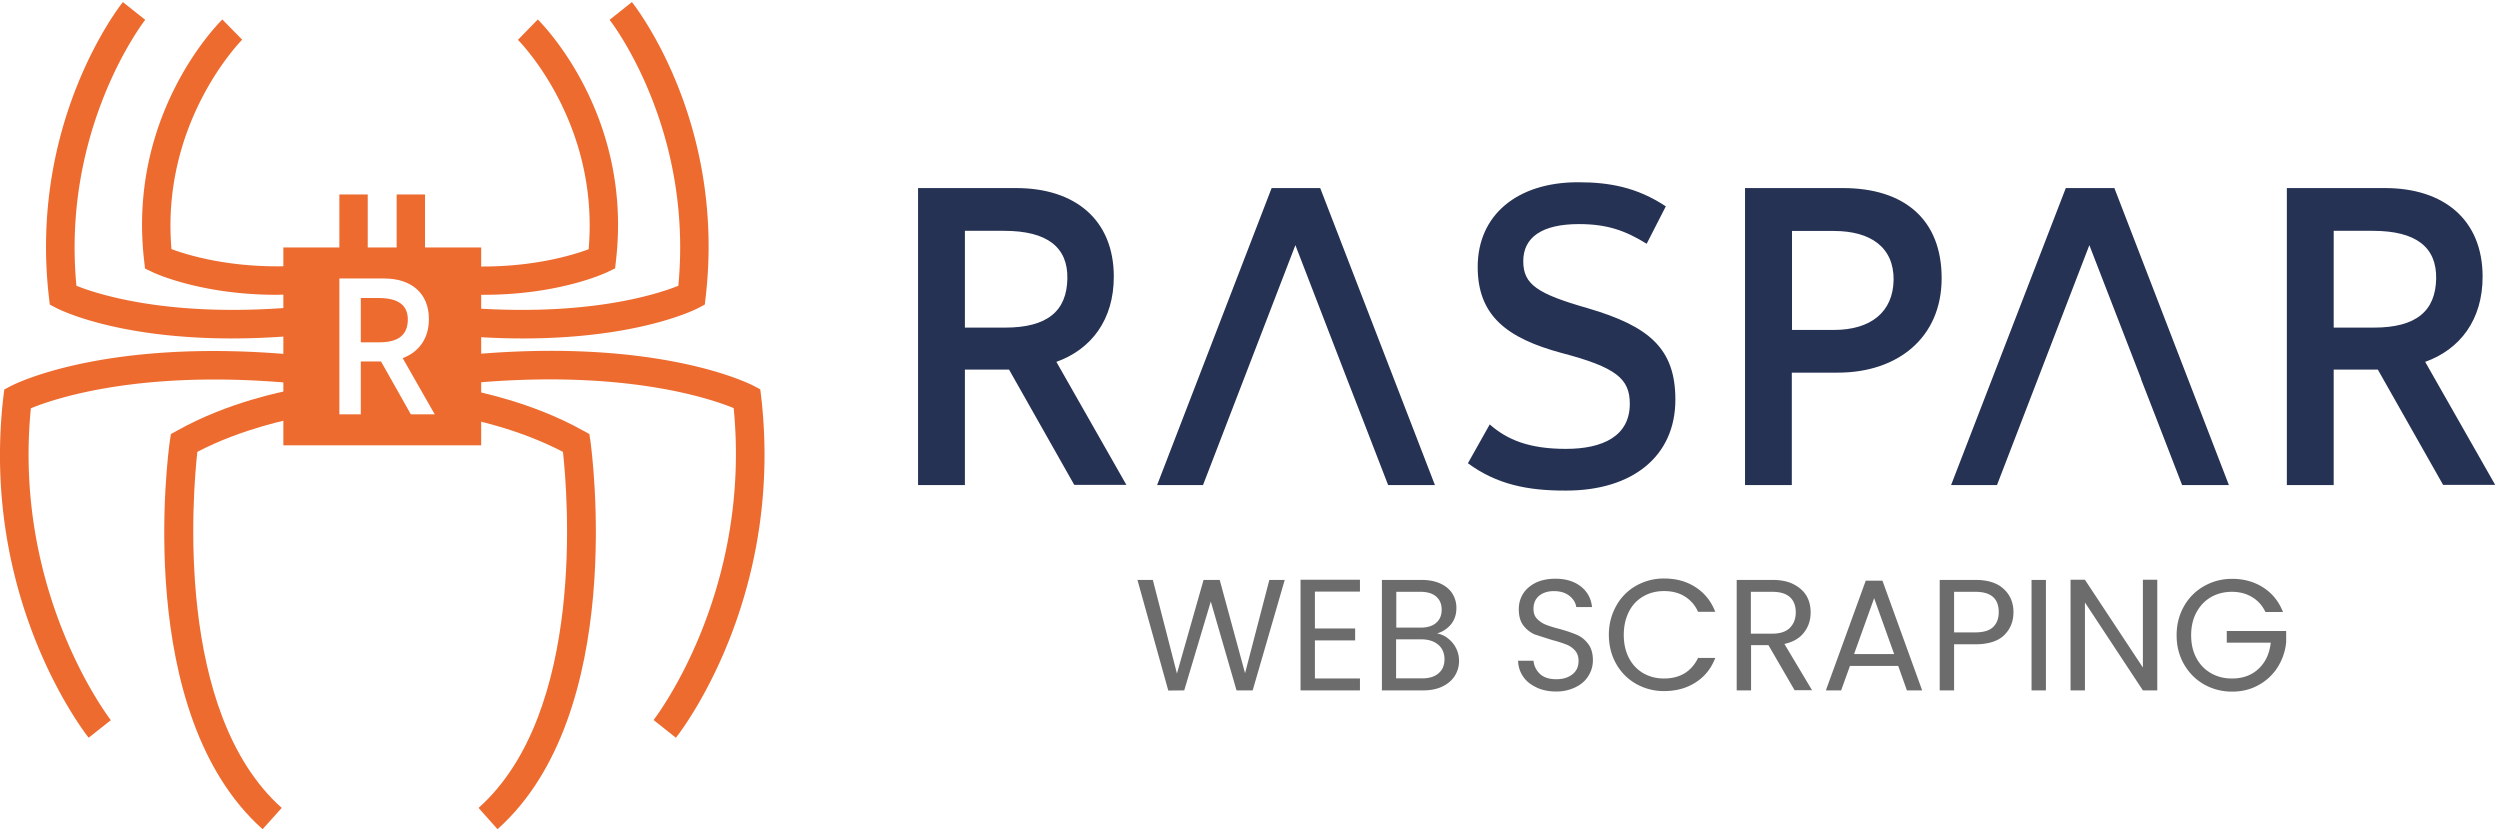
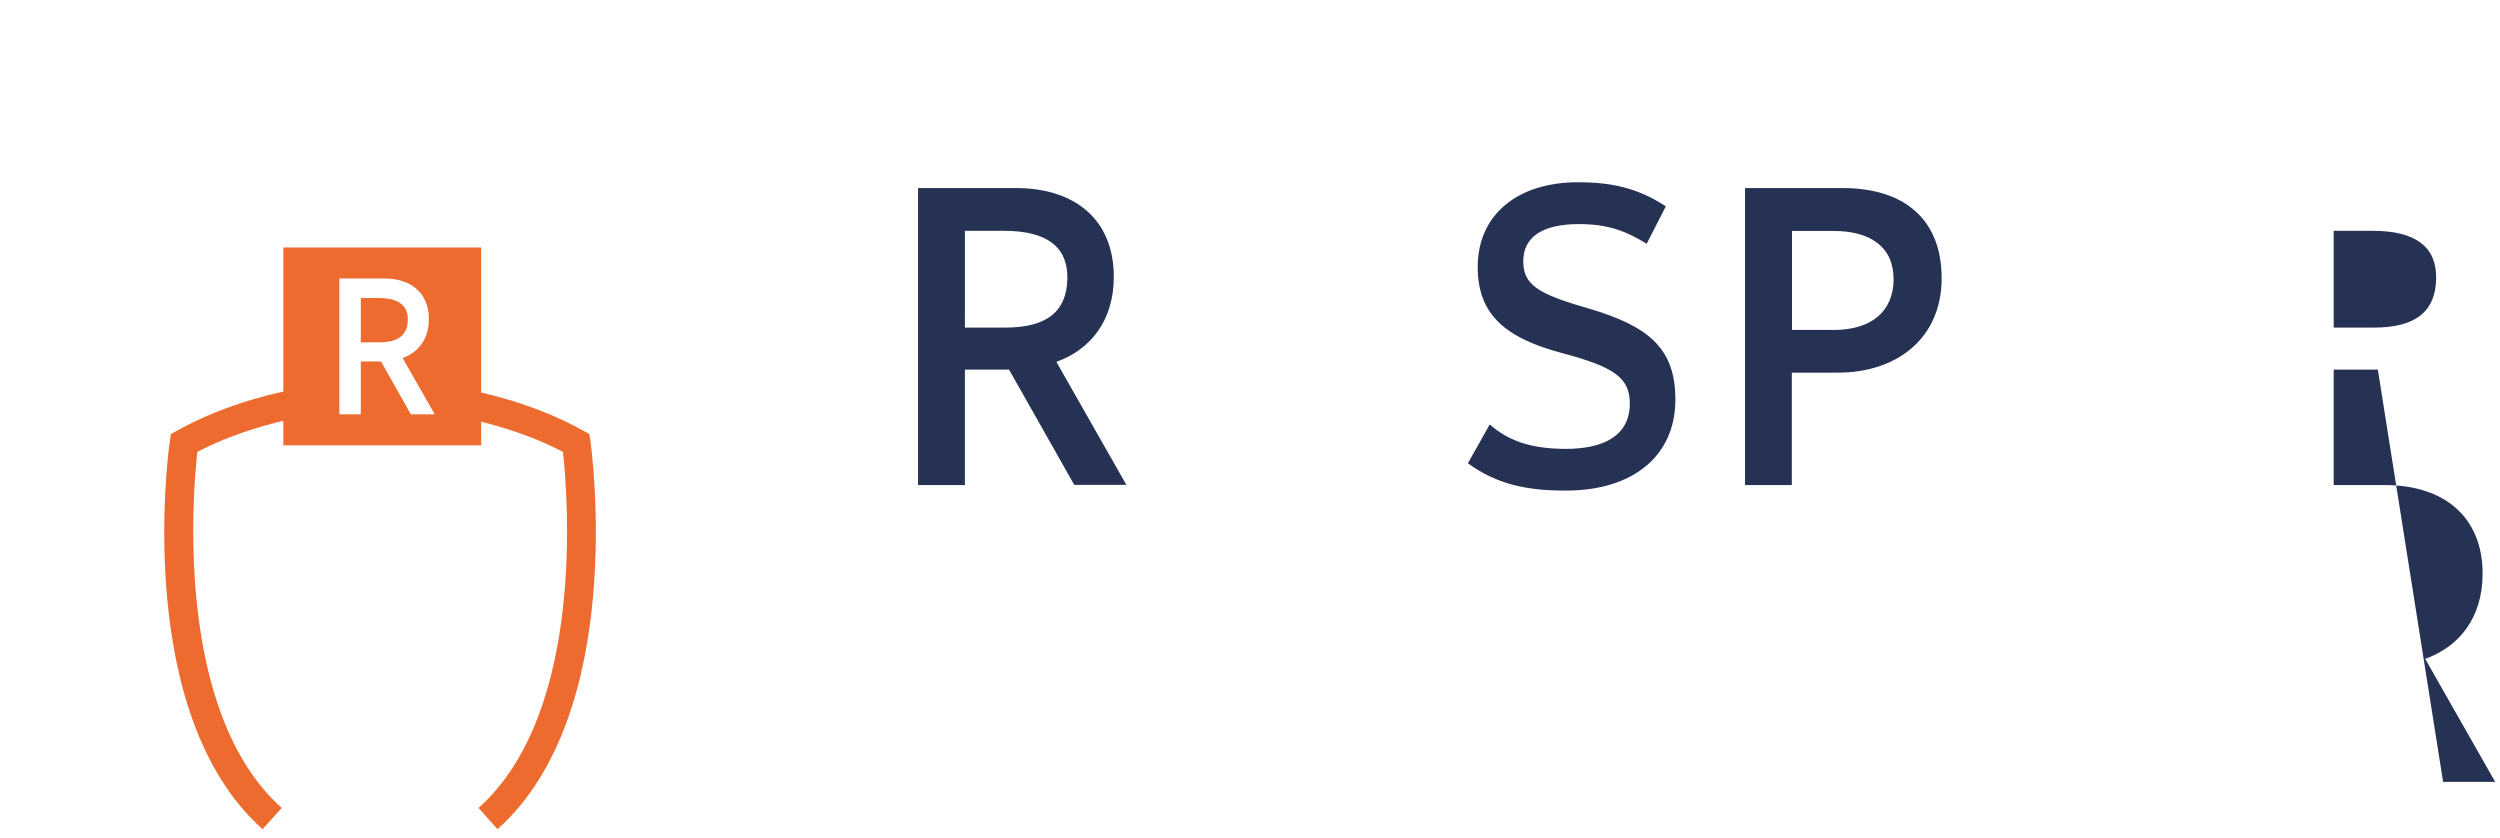
<svg xmlns="http://www.w3.org/2000/svg" width="200" height="67" viewBox="0 0 201 67">
  <g fill="rgb(92.941%,41.961%,18.431%)">
-     <path d="M29.566 15.469h-2.281v5.203h2.281zm4.606 0h-2.281v5.203h2.281zm-11.934 8.066c-6.086 0-9.852-1.754-10.008-1.84l-.57-.27-.07-.629C10.223 9.039 17.563 1.711 17.875 1.398l1.598 1.625c-.07.07-6.559 6.613-5.687 16.836 1.297.484 4.719 1.539 9.535 1.367l.086 2.281-1.168.027zm-3.578 3.508c-9.324 0-13.883-2.324-14.113-2.437l-.543-.285-.07-.598C2.324 9.707 9.566.387 9.879 0l1.797 1.426c-.07.086-6.742 8.695-5.531 21.383 1.711.684 7.469 2.566 17.477 1.727l.184 2.277a59.74 59.74 0 0 1-5.145.23zm23.363 0c-1.582 0-3.293-.07-5.145-.23l.184-2.277c9.996.84 15.77-1.043 17.477-1.727 1.215-12.73-5.457-21.297-5.527-21.383L50.805 0c.316.387 7.555 9.707 5.93 23.723l-.07.598-.539.285c-.215.113-4.793 2.438-14.102 2.438zM54.34 59.145l-1.793-1.426c.082-.098 7.895-10.207 6.441-25.074-1.867-.77-8.625-3.051-20.469-2.066l-.187-2.281c14.797-1.242 21.953 2.395 22.254 2.551l.539.285.074.598c1.852 16.211-6.5 26.973-6.859 27.414zm-47.211 0C6.77 58.688-1.598 47.941.27 31.746l.074-.598.539-.285c.301-.156 7.457-3.793 22.254-2.551l-.187 2.281c-11.844-1-18.602 1.297-20.469 2.066C1.012 47.527 8.84 57.633 8.91 57.734zm31.746-35.61c-.387 0-.77 0-1.168-.016l.082-2.277c4.805.168 8.242-.887 9.539-1.371.883-10.262-5.617-16.762-5.687-16.836l1.598-1.637c.313.313 7.641 7.641 6.285 19.387l-.07.625-.57.273c-.156.086-3.906 1.852-10.008 1.852zm0 0" />
    <path d="M21.113 66.5c-10.437-9.309-7.586-30.32-7.457-31.219l.086-.555.5-.27c4.117-2.324 8.738-3.18 8.937-3.223l.414 2.25c-.043.016-4.062.758-7.727 2.68-.371 3.367-1.84 20.93 6.785 28.625zM40 66.5l-1.523-1.711c8.637-7.711 7.156-25.258 6.785-28.625-3.664-1.922-7.684-2.68-7.727-2.68l.414-2.25c.199.043 4.801.898 8.938 3.223l.496.27.086.555c.117.898 2.953 21.91-7.469 31.219zm-9.551-42.707h-1.441v3.563h1.484c1.555 0 2.281-.613 2.297-1.809.012-1.156-.742-1.754-2.34-1.754zm0 0" />
    <path d="M22.781 19.73v15.906h15.906V19.73zm10.25 13.414l-2.398-4.25h-1.625v4.25h-1.723V22.223h3.605c2.168 0 3.594 1.172 3.594 3.266 0 1.598-.844 2.664-2.109 3.137l2.578 4.52zm0 0" />
  </g>
-   <path d="M103.293 46.457l-2.578 8.883h-1.297l-2.07-7.145-2.137 7.145-1.281.012-2.48-8.895h1.238l1.938 7.527 2.141-7.527h1.297l2.039 7.5 1.953-7.5zm2.426.941v2.965h3.234v.957h-3.234v3.063h3.621v.957h-4.777v-8.895h4.777v.953zm10.703 3.766c.273.211.484.469.645.781a2.27 2.27 0 0 1 .242 1.012c0 .457-.117.855-.344 1.215s-.555.641-.996.855-.957.313-1.555.313h-3.309v-8.883h3.18c.598 0 1.113.102 1.539.301s.742.469.957.813a2.14 2.14 0 0 1 .313 1.141c0 .527-.145.953-.43 1.313a2.29 2.29 0 0 1-1.125.738 1.86 1.86 0 0 1 .883.402zm-4.16-.871h1.953c.539 0 .969-.129 1.254-.387.297-.254.441-.613.441-1.055 0-.453-.145-.797-.441-1.055s-.727-.383-1.285-.383h-1.922zm3.391 3.676c.328-.27.484-.652.484-1.137s-.168-.887-.512-1.172-.797-.426-1.367-.426h-2.012v3.137h2.055c.582.012 1.039-.129 1.352-.402zm7.898 1.14c-.457-.211-.828-.496-1.082-.867a2.31 2.31 0 0 1-.414-1.285h1.238c.043.414.215.77.516 1.055s.738.43 1.324.43c.555 0 .984-.145 1.313-.414s.469-.625.469-1.07c0-.34-.098-.613-.285-.824a1.79 1.79 0 0 0-.699-.484 10.39 10.39 0 0 0-1.137-.359l-1.414-.453a2.35 2.35 0 0 1-.898-.715c-.254-.328-.371-.77-.371-1.312 0-.484.129-.91.371-1.281s.602-.656 1.043-.871c.441-.199.953-.297 1.539-.297.828 0 1.512.211 2.039.625s.824.969.898 1.656h-1.27c-.043-.344-.23-.645-.543-.898s-.727-.387-1.254-.387c-.484 0-.883.129-1.184.371-.301.258-.457.598-.457 1.055 0 .328.086.586.273.785s.41.355.668.469c.273.113.641.23 1.125.355a12.4 12.4 0 0 1 1.414.473c.355.156.656.398.91.727s.387.77.387 1.324a2.35 2.35 0 0 1-.344 1.227c-.227.387-.57.699-1.023.926a3.49 3.49 0 0 1-1.598.359c-.57 0-1.098-.102-1.555-.316zm6.387-6.554a4.13 4.13 0 0 1 1.598-1.625 4.48 4.48 0 0 1 2.25-.586c.969 0 1.813.227 2.539.699s1.254 1.125 1.582 1.98h-1.383c-.242-.543-.598-.941-1.07-1.238-.457-.285-1.012-.43-1.668-.43-.625 0-1.184.145-1.668.43-.496.285-.883.695-1.152 1.227s-.414 1.152-.414 1.867.141 1.324.414 1.852a2.99 2.99 0 0 0 1.152 1.227c.5.285 1.055.426 1.668.426.641 0 1.199-.141 1.668-.426.457-.285.813-.699 1.07-1.227h1.383c-.328.855-.855 1.512-1.582 1.969-.727.469-1.57.695-2.539.695a4.51 4.51 0 0 1-2.25-.582 4.2 4.2 0 0 1-1.598-1.613c-.387-.684-.586-1.465-.586-2.336 0-.84.199-1.609.586-2.309zm14.355 6.785l-2.109-3.637h-1.398v3.637h-1.156v-8.883h2.867c.672 0 1.242.113 1.695.344s.813.543 1.043.926.34.84.34 1.34c0 .613-.172 1.156-.527 1.609-.355.473-.883.773-1.582.93l2.223 3.719h-1.395zm-3.508-4.562h1.711c.629 0 1.098-.156 1.41-.469s.473-.73.473-1.242c0-.527-.156-.941-.473-1.227s-.781-.426-1.426-.426h-1.711v3.363zm11.832 2.593h-3.879l-.711 1.969H146.8l3.207-8.824h1.34l3.195 8.824h-1.227zm-.328-.953l-1.609-4.492-1.613 4.492zm8.84-1.512c-.5.484-1.285.727-2.309.727h-1.711v3.707h-1.156v-8.883h2.867c.996 0 1.766.242 2.277.727.527.484.785 1.113.785 1.867 0 .742-.242 1.355-.754 1.855zm-.887-.656c.301-.285.457-.684.457-1.199 0-1.098-.625-1.637-1.879-1.637h-1.711v3.262h1.711c.641 0 1.125-.141 1.422-.426zm4.25-3.793v8.883h-1.156v-8.883zm8.953 8.883h-1.156l-4.66-7.07v7.07h-1.156v-8.895h1.156l4.66 7.055v-7.055h1.156zm8.696-6.301c-.242-.516-.598-.914-1.07-1.199s-1.012-.426-1.625-.426-1.184.141-1.68.426-.887.699-1.172 1.227-.426 1.141-.426 1.84.141 1.313.426 1.84.672.926 1.172 1.211 1.055.426 1.68.426c.871 0 1.582-.254 2.141-.781.555-.516.883-1.215.98-2.098h-3.535v-.941h4.777v.898a4.59 4.59 0 0 1-.684 2.012 4.16 4.16 0 0 1-1.539 1.438c-.641.356-1.34.527-2.125.527-.828 0-1.582-.199-2.254-.582-.684-.387-1.211-.926-1.609-1.613S175 51.773 175 50.906s.199-1.641.598-2.34a4.19 4.19 0 0 1 1.609-1.609c.684-.387 1.426-.586 2.254-.586.941 0 1.781.23 2.508.699s1.254 1.125 1.582 1.969zm0 0" fill="rgb(42.353%,42.353%,42.353%)" />
  <g fill="rgb(14.902%,19.608%,32.941%)">
-     <path d="M81.129 29.551h-3.551v9.281h-3.766V14.953h7.883c4.734 0 7.855 2.539 7.855 7.129 0 3.477-1.824 5.844-4.617 6.844l5.629 9.891h-4.191zm-3.551-3.379h3.223c3.406 0 4.973-1.324 5.016-3.949.043-2.508-1.609-3.832-5.09-3.832h-3.148zm40.442 10.906l1.754-3.121c1.398 1.227 3.148 1.965 6.129 1.965s5.133-1.039 5.133-3.621c0-2.008-1.07-2.934-5.488-4.09-4.375-1.184-6.742-2.98-6.742-6.914 0-4.191 3.191-6.812 8.066-6.812 2.512 0 4.734.398 7.059 1.938l-1.539 3.008c-1.727-1.07-3.195-1.582-5.445-1.582-2.98 0-4.477 1.07-4.477 2.98 0 1.867 1.109 2.621 5.203 3.789 4.902 1.441 7.027 3.223 7.027 7.344 0 4.547-3.437 7.313-8.781 7.313-3.137.016-5.602-.512-7.898-2.195zm38.089-14.883c0 4.805-3.551 7.598-8.352 7.598h-3.695v9.039H140.3V14.953h7.855c4.988 0 7.953 2.551 7.953 7.242zm-8.668-3.793h-3.363v7.957h3.363c2.98 0 4.762-1.441 4.805-4.02.027-2.609-1.824-3.937-4.805-3.937zm43.739 11.149h-3.551v9.281h-3.766V14.953h7.887c4.73 0 7.852 2.539 7.852 7.129 0 3.477-1.824 5.844-4.617 6.844l5.629 9.891h-4.187zm-3.551-3.379h3.223c3.406 0 4.973-1.324 5.016-3.949.043-2.508-1.609-3.832-5.09-3.832h-3.148zm0 0" />
-     <path d="M106.145 14.953h-3.906l-9.207 23.879h3.691l7.426-19.289 4.148 10.75 1.297 3.336 2.012 5.203h3.762zm63.851 0h-3.906l-9.223 23.879h3.691l7.426-19.289 4.164 10.75h-.016l1.297 3.336 2.012 5.203h3.762zm0 0" />
+     <path d="M81.129 29.551h-3.551v9.281h-3.766V14.953h7.883c4.734 0 7.855 2.539 7.855 7.129 0 3.477-1.824 5.844-4.617 6.844l5.629 9.891h-4.191zm-3.551-3.379h3.223c3.406 0 4.973-1.324 5.016-3.949.043-2.508-1.609-3.832-5.09-3.832h-3.148zm40.442 10.906l1.754-3.121c1.398 1.227 3.148 1.965 6.129 1.965s5.133-1.039 5.133-3.621c0-2.008-1.07-2.934-5.488-4.09-4.375-1.184-6.742-2.98-6.742-6.914 0-4.191 3.191-6.812 8.066-6.812 2.512 0 4.734.398 7.059 1.938l-1.539 3.008c-1.727-1.07-3.195-1.582-5.445-1.582-2.98 0-4.477 1.07-4.477 2.98 0 1.867 1.109 2.621 5.203 3.789 4.902 1.441 7.027 3.223 7.027 7.344 0 4.547-3.437 7.313-8.781 7.313-3.137.016-5.602-.512-7.898-2.195zm38.089-14.883c0 4.805-3.551 7.598-8.352 7.598h-3.695v9.039H140.3V14.953h7.855c4.988 0 7.953 2.551 7.953 7.242zm-8.668-3.793h-3.363v7.957h3.363c2.98 0 4.762-1.441 4.805-4.02.027-2.609-1.824-3.937-4.805-3.937zm43.739 11.149h-3.551v9.281h-3.766h7.887c4.73 0 7.852 2.539 7.852 7.129 0 3.477-1.824 5.844-4.617 6.844l5.629 9.891h-4.187zm-3.551-3.379h3.223c3.406 0 4.973-1.324 5.016-3.949.043-2.508-1.609-3.832-5.09-3.832h-3.148zm0 0" />
  </g>
</svg>